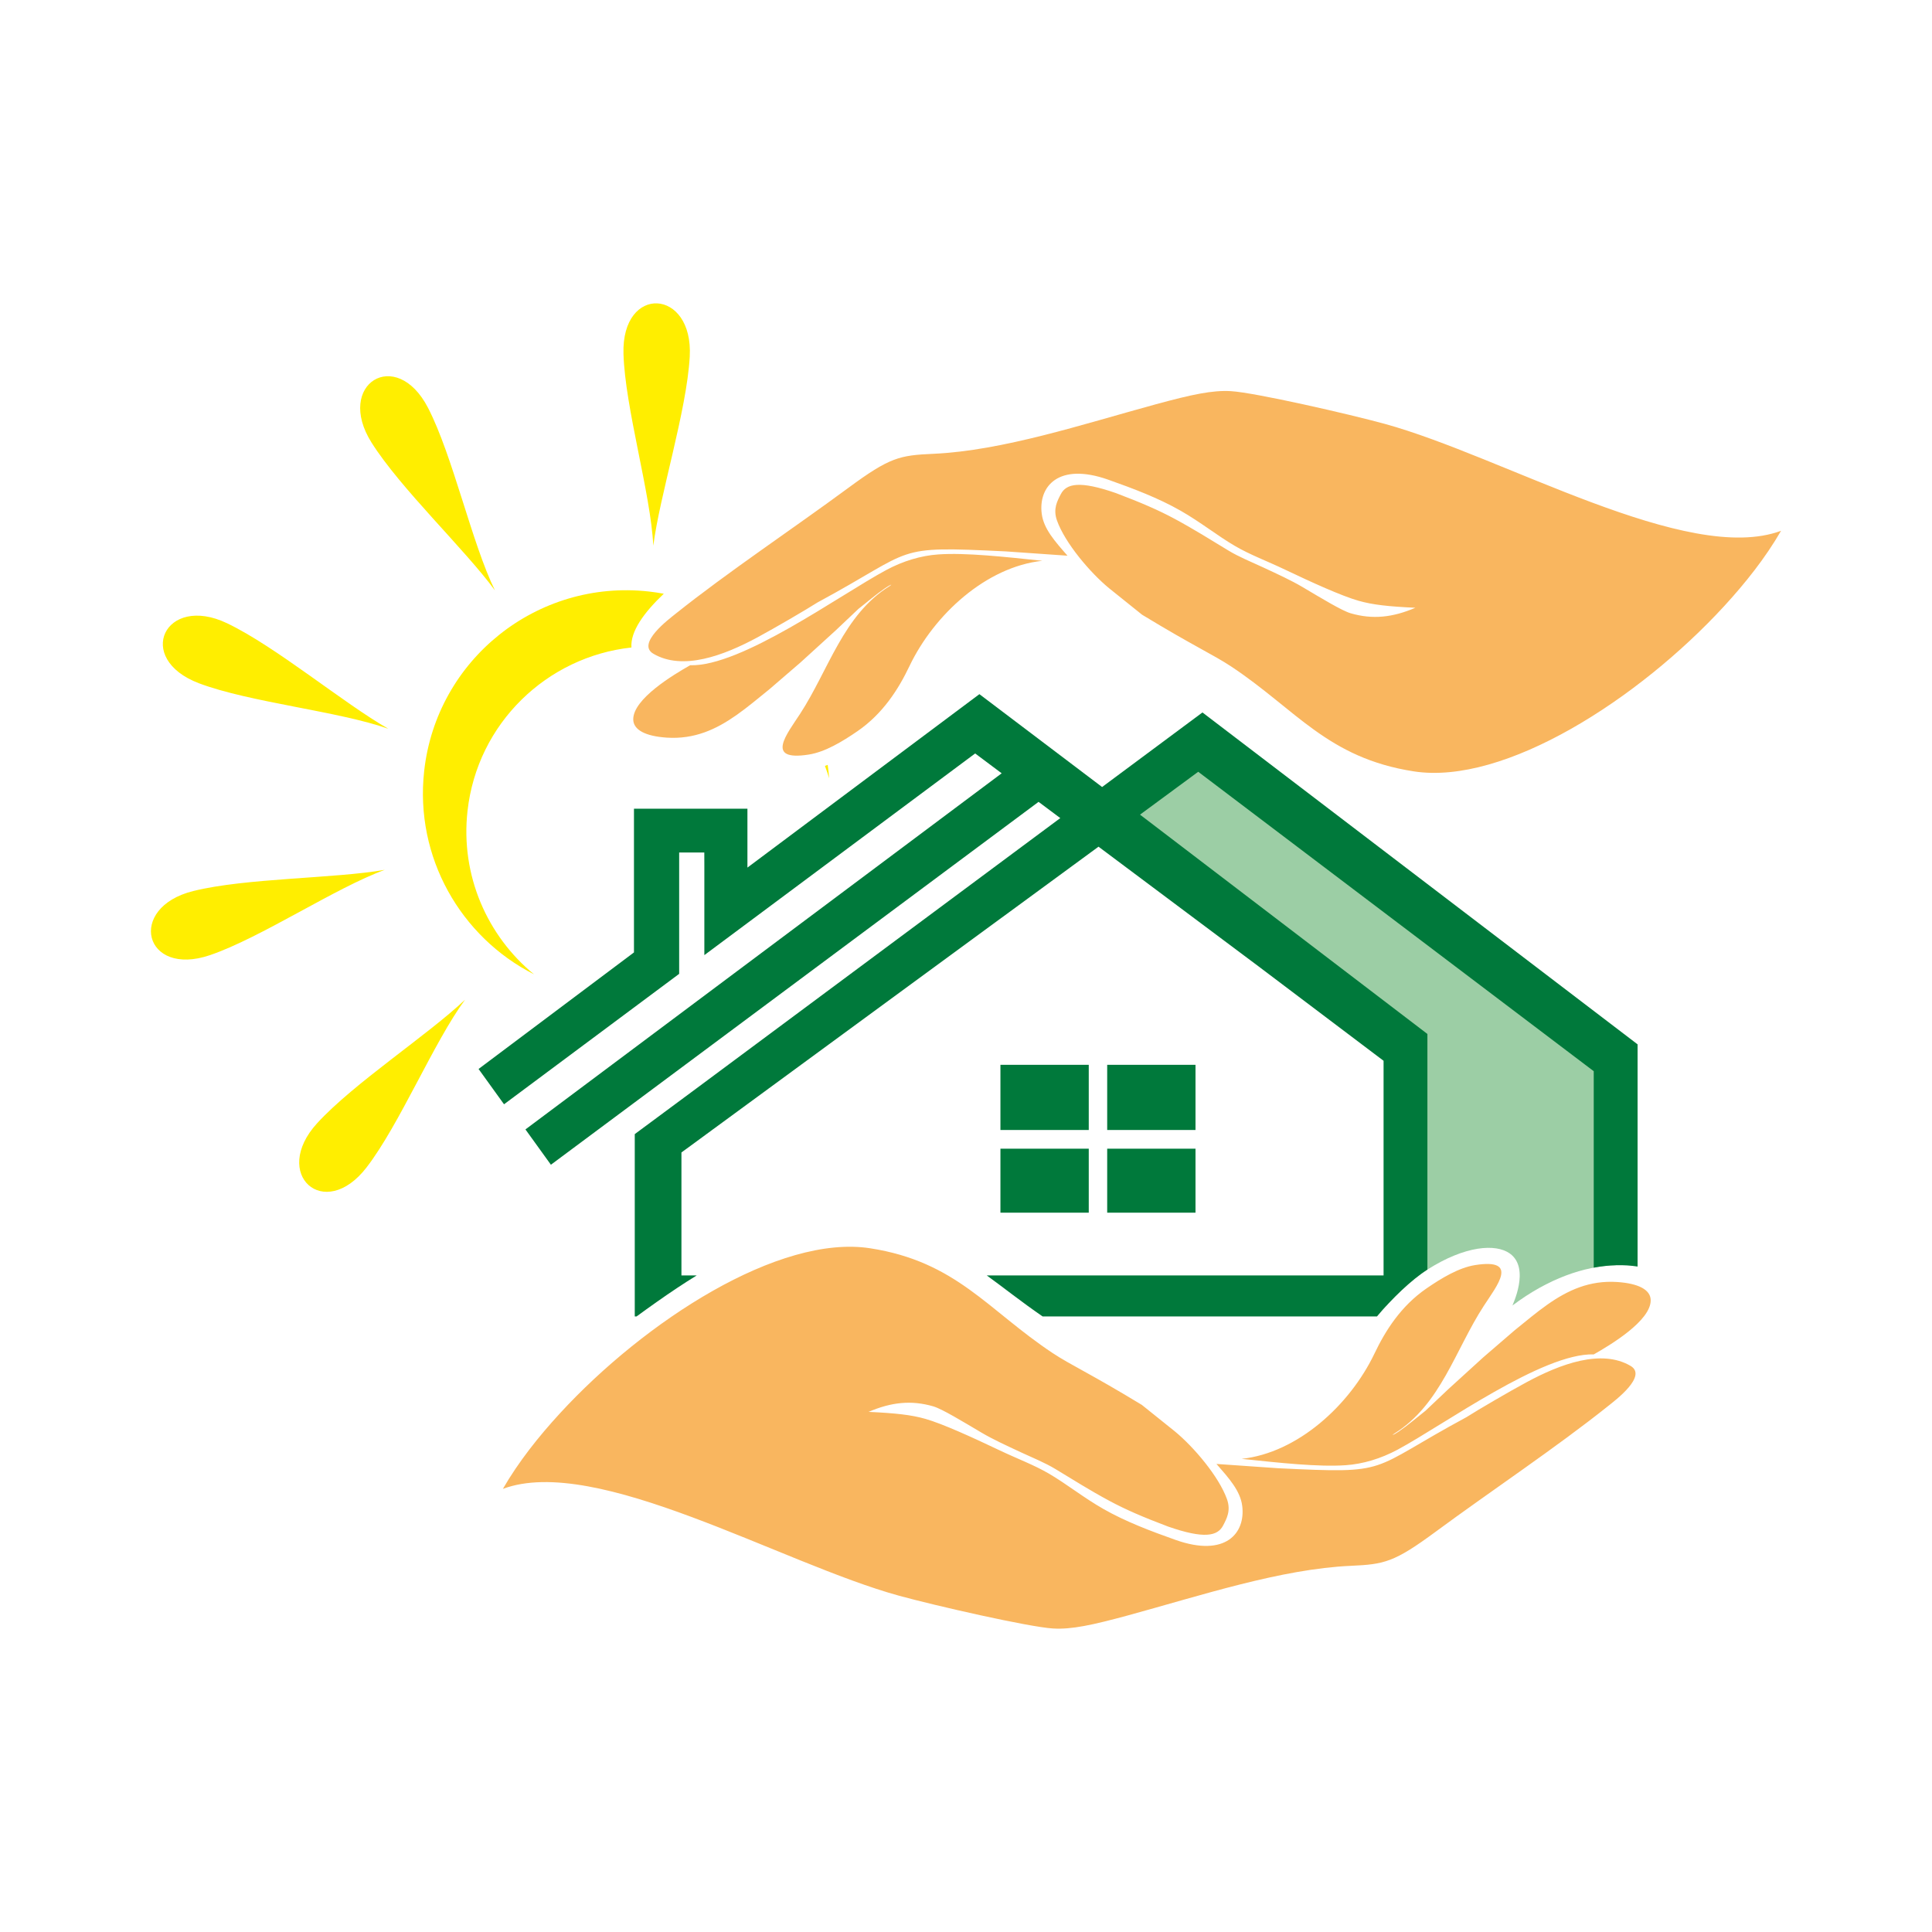
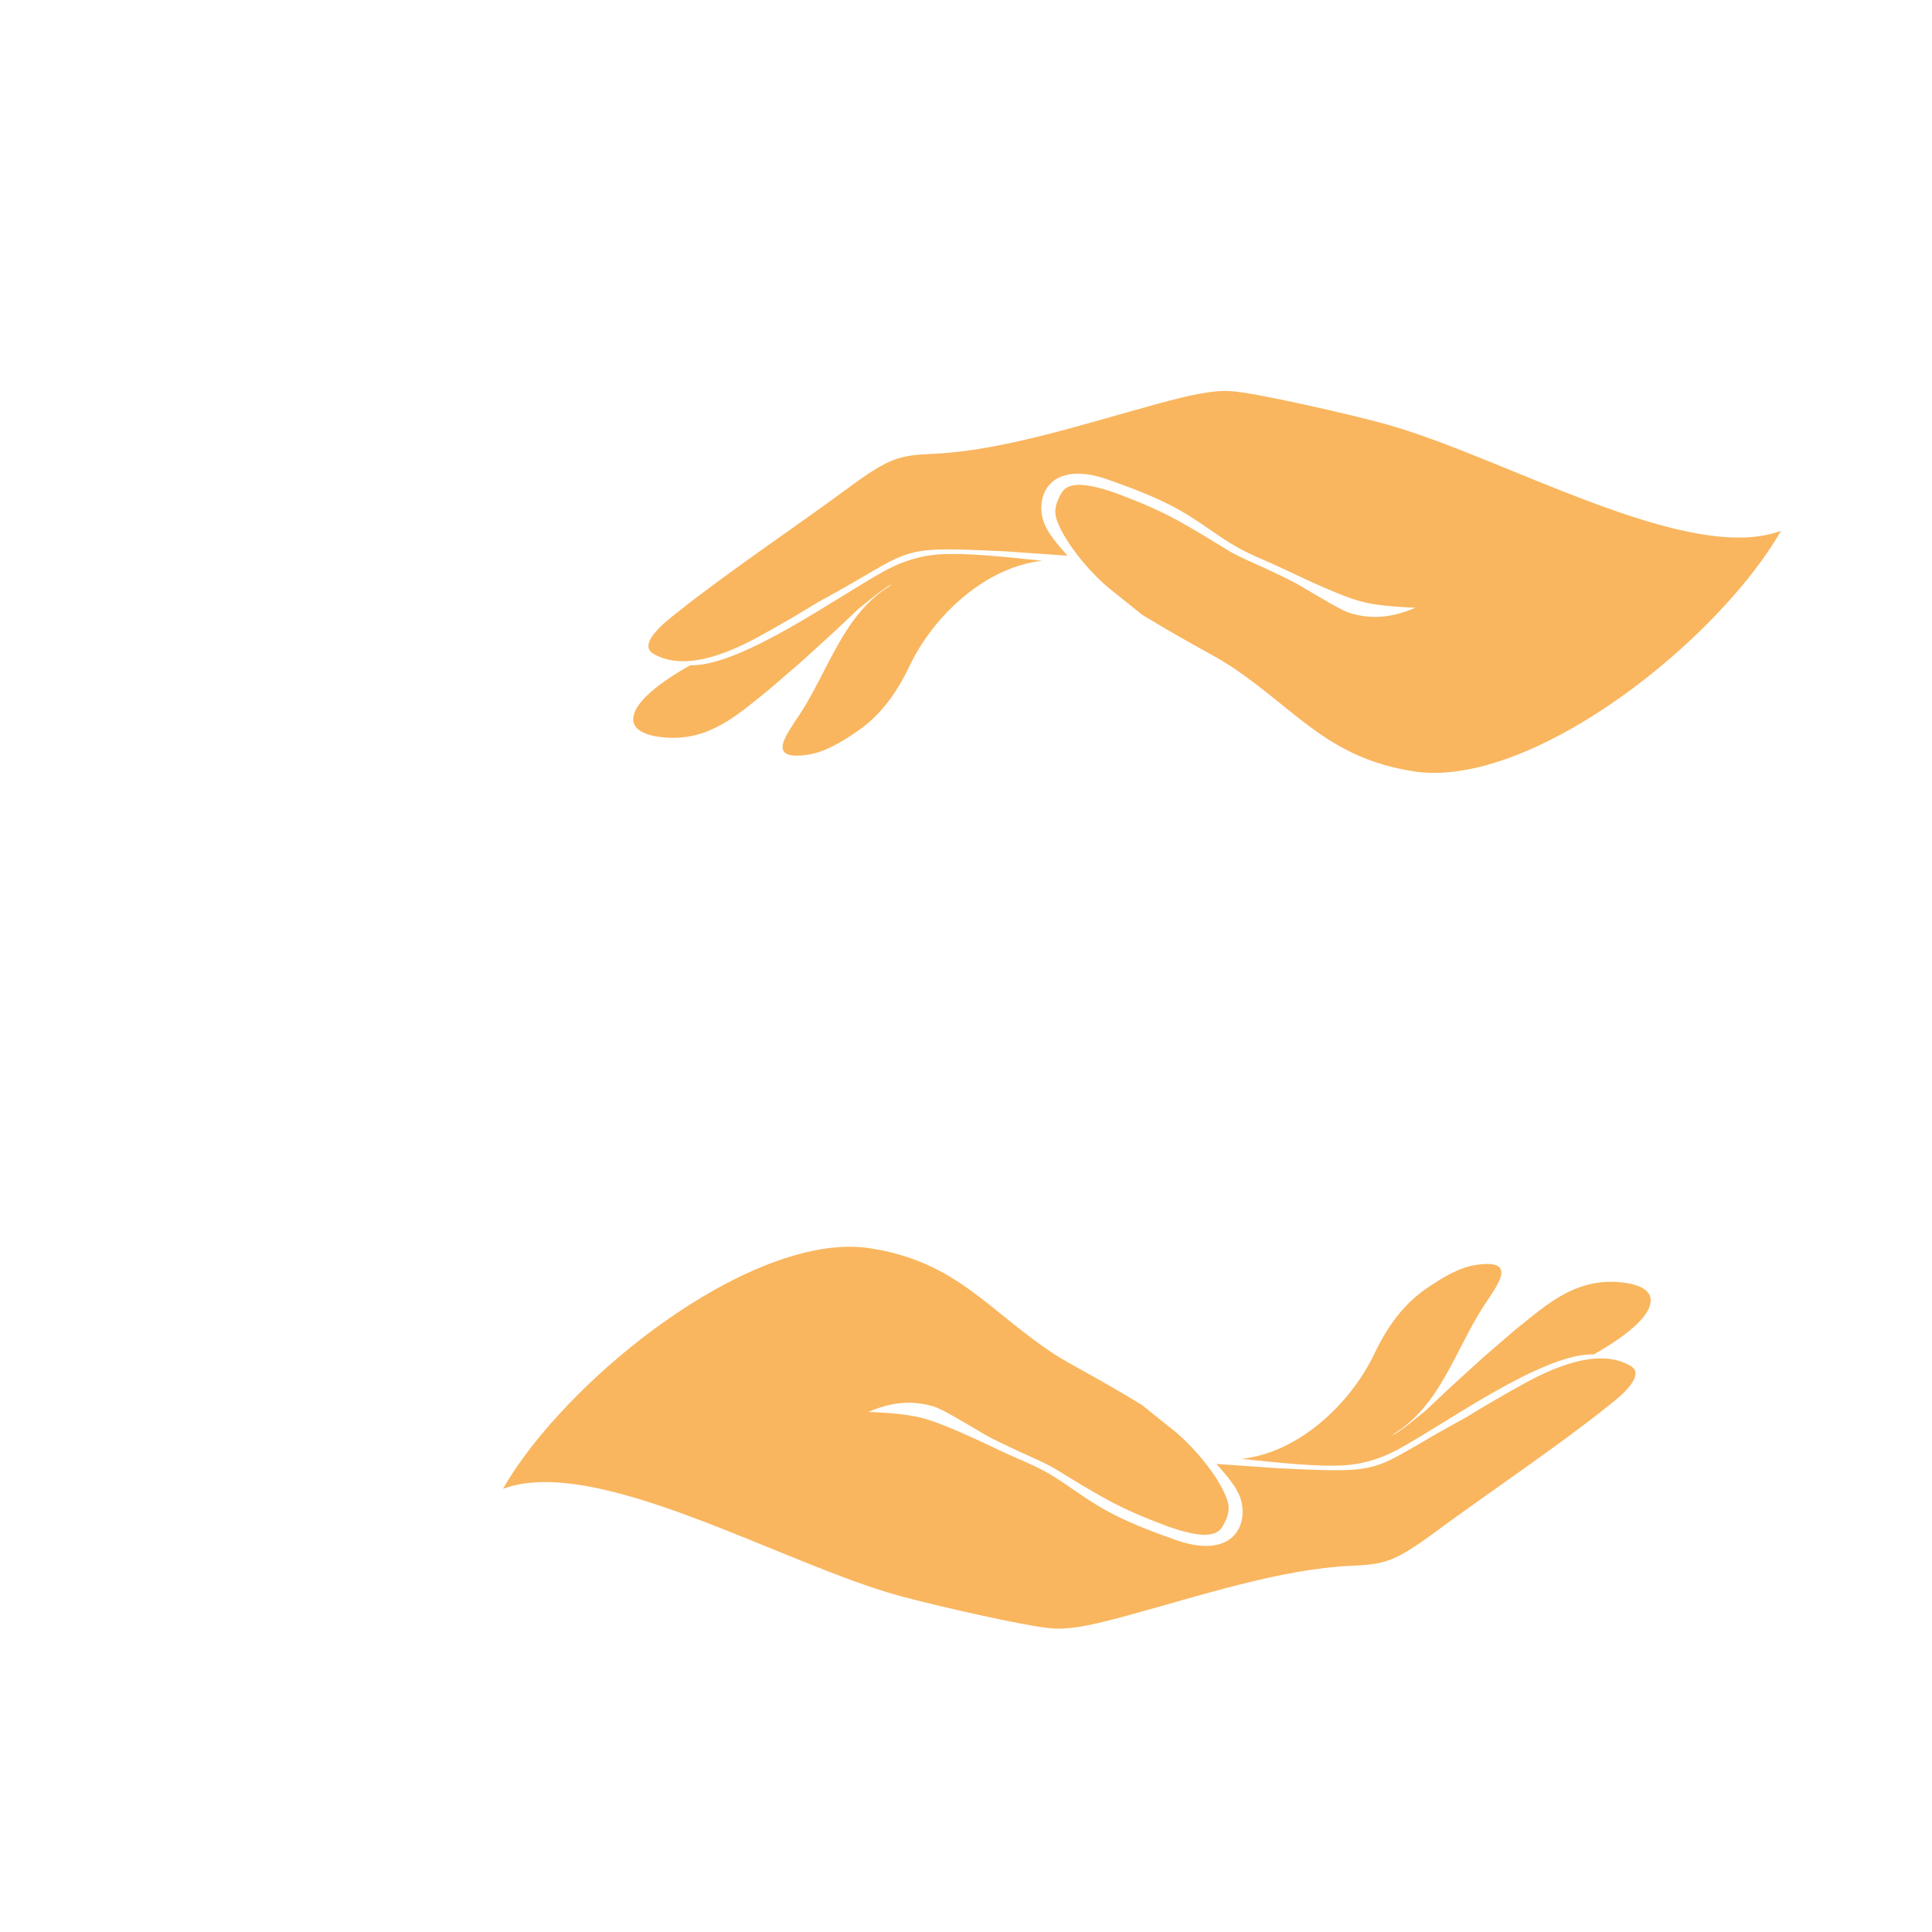
<svg xmlns="http://www.w3.org/2000/svg" width="256" height="256" viewBox="0 0 256 256" fill="none">
  <rect width="256" height="256" fill="white" />
-   <path fill-rule="evenodd" clip-rule="evenodd" d="M183.665 173.054L184.888 140.114L146.073 105.779L158.739 99.347L214.082 140.675L214.086 167.652C209.907 167.771 205.155 169.416 200.41 172.983C200.345 173.033 202.819 168.086 200.072 166.105C198.198 164.753 194.129 165.054 189.138 168.227C187.412 169.323 185.392 171.173 183.665 173.054Z" fill="#9CCEA5" />
  <path fill-rule="evenodd" clip-rule="evenodd" d="M115.09 187.081C118.639 187.25 120.718 187.463 122.628 188.01C124.884 188.654 128.812 190.442 132.363 192.134C134.833 193.314 136.964 194.081 138.992 195.266C141.323 196.628 143.544 198.424 146.196 199.939C149.145 201.625 152.51 202.891 155.781 204.05C162.423 206.399 165.059 203.12 164.6 199.535C164.344 197.533 162.844 195.876 161.187 193.98L169.384 194.549C184.583 195.28 181.043 194.937 194.313 187.782C195.895 186.776 199.94 184.414 202.224 183.181C206.795 180.709 212.191 178.722 216.058 180.988C218.346 182.328 213.996 185.577 213.104 186.292C206.216 191.797 197.542 197.568 190.239 202.957C184.722 207.027 183.432 207.279 178.977 207.48C169.76 207.891 159.135 211.41 149.478 214.044C144.719 215.337 141.982 215.93 139.532 215.783C136.338 215.594 123.827 212.735 119.145 211.446C103.482 207.148 79.046 192.666 66.635 197.282C68.708 193.689 71.393 190.32 74.196 187.273C85.459 175.026 103.235 163.529 115.311 165.404C126.748 167.181 130.89 173.596 139.494 179.297C141.93 180.908 144.419 181.974 151.302 186.158L155.668 189.66C158.178 191.722 161.515 195.655 162.582 198.649C163.122 200.174 162.547 201.218 162.067 202.14C161.338 203.539 159.572 203.948 154.77 202.274C151.421 201.009 149.136 200.021 146.945 198.841C144.393 197.465 142.217 196.088 139.874 194.67C138.464 193.814 136.908 193.195 135.261 192.43C133.377 191.553 131.536 190.71 130.037 189.821C127.579 188.367 124.825 186.686 123.657 186.347C120.763 185.509 118.114 185.786 115.09 187.081ZM164.521 193.305C171.947 192.507 178.861 186.189 182.13 179.343C183.572 176.318 185.623 173.064 189.012 170.728C191.025 169.344 193.312 167.969 195.463 167.629C201.372 166.7 198.325 170.393 196.615 173.03C192.829 178.846 190.9 186.122 184.789 189.933C184.275 190.254 184.607 190.192 185.348 189.681C186.584 188.837 187.741 187.826 188.882 186.936L191.923 184.059L196.55 179.846L200.688 176.28C202.151 175.102 203.566 173.901 205.042 172.863C207.723 170.98 210.607 169.622 214.325 169.875C217.088 170.067 218.694 170.882 218.725 172.26C218.784 175.007 213.328 178.245 211.188 179.463C204.401 179.26 191.372 188.766 185.195 192.085C182.965 193.282 180.591 193.991 178.309 194.148C174.668 194.401 169.482 193.826 164.521 193.305Z" fill="#F9B65F" />
-   <path fill-rule="evenodd" clip-rule="evenodd" d="M42.028 148.828C46.894 143.514 56.696 137.138 61.619 132.468C57.495 138.055 52.952 149 48.58 154.677C42.944 162.006 35.87 155.553 42.028 148.828ZM85.963 78.376C86.636 78.451 87.3 78.55 87.955 78.672C85.326 81.169 83.513 83.669 83.67 85.796C72.484 87.009 63.24 95.831 61.947 107.462C60.996 116.01 64.571 124.02 70.757 129.104C61.053 124.168 54.932 113.6 56.206 102.152C57.847 87.381 71.172 76.736 85.963 78.376ZM109.675 101.352C109.758 101.939 109.822 102.53 109.866 103.126C109.7 102.573 109.514 102.026 109.309 101.489L109.675 101.352ZM49.226 58.637C53.065 64.733 61.57 72.754 65.58 78.224C62.521 71.995 60.007 60.416 56.72 54.047C52.481 45.834 44.368 50.922 49.226 58.637ZM91.393 47.273C90.987 54.463 87.429 65.591 86.565 72.314C86.226 65.386 82.82 54.035 82.614 46.877C82.344 37.64 91.914 38.175 91.393 47.273ZM30.089 82.585C36.595 85.697 45.547 93.209 51.45 96.564C44.9 94.244 33.092 93.073 26.382 90.544C17.728 87.276 21.858 78.649 30.089 82.585ZM25.601 118.067C32.605 116.328 44.295 116.427 50.988 115.258C44.457 117.631 34.608 124.242 27.822 126.562C19.067 129.547 16.748 120.271 25.601 118.067Z" fill="#FFEE00" />
  <path fill-rule="evenodd" clip-rule="evenodd" d="M187.543 80.532C183.994 80.363 181.915 80.148 180.007 79.602C177.75 78.959 173.823 77.171 170.272 75.479C167.802 74.299 165.671 73.531 163.643 72.346C161.311 70.985 159.091 69.189 156.439 67.674C153.49 65.988 150.125 64.721 146.854 63.563C140.21 61.214 137.574 64.493 138.035 68.078C138.291 70.078 139.79 71.736 141.448 73.633L133.251 73.062C118.05 72.331 121.592 72.675 108.32 79.831C106.739 80.837 102.693 83.198 100.409 84.431C95.839 86.904 90.442 88.89 86.576 86.625C84.287 85.285 88.639 82.035 89.531 81.319C96.419 75.814 105.093 70.044 112.395 64.656C117.913 60.585 119.203 60.332 123.658 60.133C132.875 59.721 143.5 56.203 153.157 53.569C157.914 52.276 160.653 51.683 163.101 51.829C166.296 52.018 178.807 54.878 183.49 56.166C199.153 60.465 223.589 74.947 236 70.331C233.927 73.924 231.24 77.293 228.439 80.34C217.174 92.587 199.4 104.084 187.323 102.209C175.886 100.431 171.743 94.017 163.141 88.316C160.705 86.704 158.216 85.639 151.333 81.454L146.967 77.951C144.457 75.89 141.119 71.957 140.053 68.963C139.513 67.439 140.088 66.393 140.568 65.472C141.297 64.073 143.063 63.665 147.865 65.337C151.214 66.604 153.499 67.59 155.69 68.771C158.242 70.148 160.418 71.524 162.761 72.942C164.171 73.799 165.727 74.418 167.374 75.183C169.256 76.059 171.098 76.903 172.597 77.791C175.054 79.245 177.81 80.927 178.978 81.265C181.872 82.104 184.521 81.826 187.543 80.532ZM138.114 74.308C130.687 75.105 123.774 81.424 120.505 88.27C119.063 91.294 117.012 94.549 113.623 96.884C111.61 98.268 109.323 99.643 107.172 99.983C101.263 100.913 104.308 97.219 106.019 94.582C109.805 88.767 111.735 81.491 117.844 77.68C118.36 77.358 118.028 77.421 117.287 77.931C116.051 78.776 114.894 79.787 113.753 80.675L110.712 83.553L106.085 87.767L101.947 91.332C100.484 92.511 99.069 93.712 97.593 94.749C94.912 96.633 92.027 97.991 88.31 97.738C85.547 97.546 83.941 96.73 83.909 95.352C83.849 92.605 89.306 89.366 91.447 88.149C98.234 88.352 111.263 78.846 117.438 75.528C119.67 74.331 122.044 73.621 124.325 73.465C127.967 73.21 133.153 73.787 138.114 74.308Z" fill="#F9B65F" />
-   <path fill-rule="evenodd" clip-rule="evenodd" d="M144.266 152.206H132.563V160.689H144.266V152.206ZM92.283 144.219L140.493 108.401L137.615 106.25L72.998 154.334L69.624 149.654L132.728 102.466L129.214 99.837L99.038 122.308L93.33 126.558V114.738L93.324 112.959H89.993V114.738V121.724V129.041L66.786 146.323L63.413 141.645L84.004 126.201V112.959V107.16H89.993H93.283H99.038V112.959V114.96L129.776 91.979L146.035 104.283L159.331 94.404L216.989 138.382V167.824C215.188 167.548 213.231 167.585 211.178 167.971V141.939L158.77 102.264L151.058 107.945L172.671 124.439L172.925 124.632H172.923L189.138 137.006V168.227C186.989 169.591 184.383 172.126 182.458 174.433H138.148C135.272 172.451 132.974 170.609 130.75 169H183.33V140.559L166.802 128.079L145.559 112.19L90.294 152.709V169H92.321C90.619 170.045 88.853 171.222 86.997 172.532C86.059 173.193 85.182 173.823 84.351 174.433H84.109V169V158.321V150.276L92.283 144.219ZM144.266 149.731H132.563V141.097H144.266V149.731ZM158.41 149.731H146.709V141.097H158.41V149.731ZM158.41 152.206H146.709V160.689H158.41V152.206Z" fill="#00793B" />
</svg>